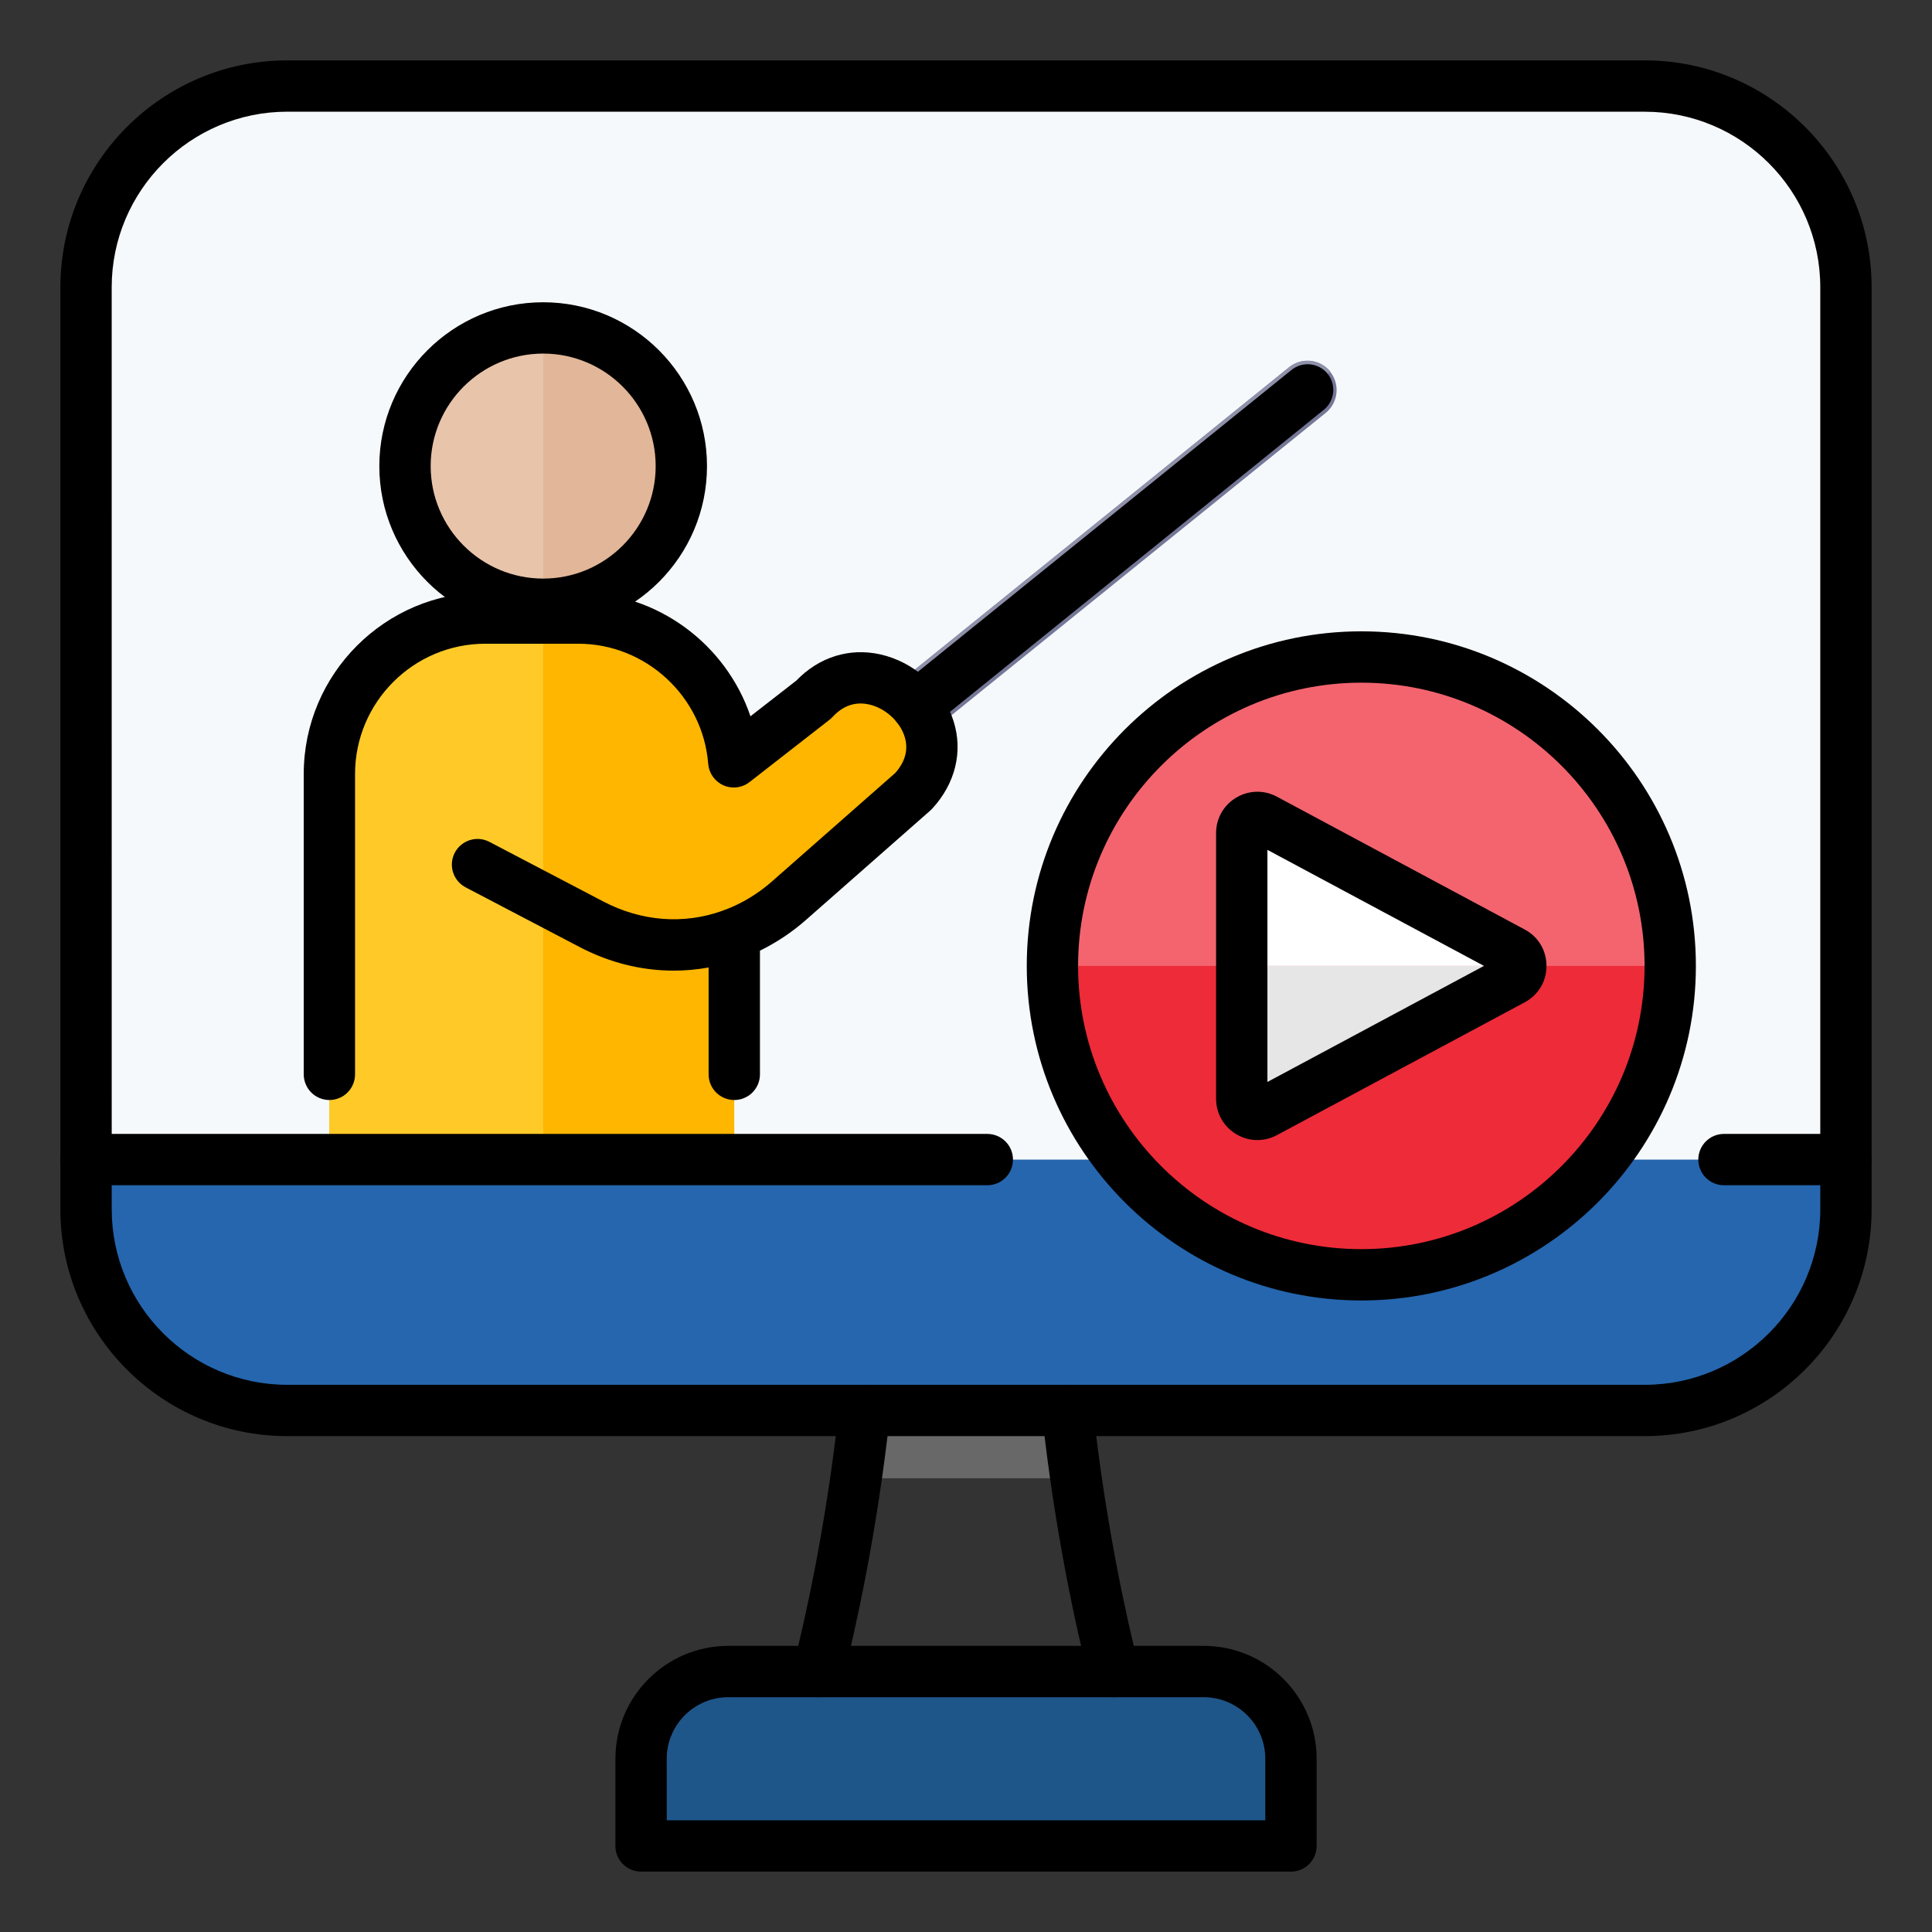
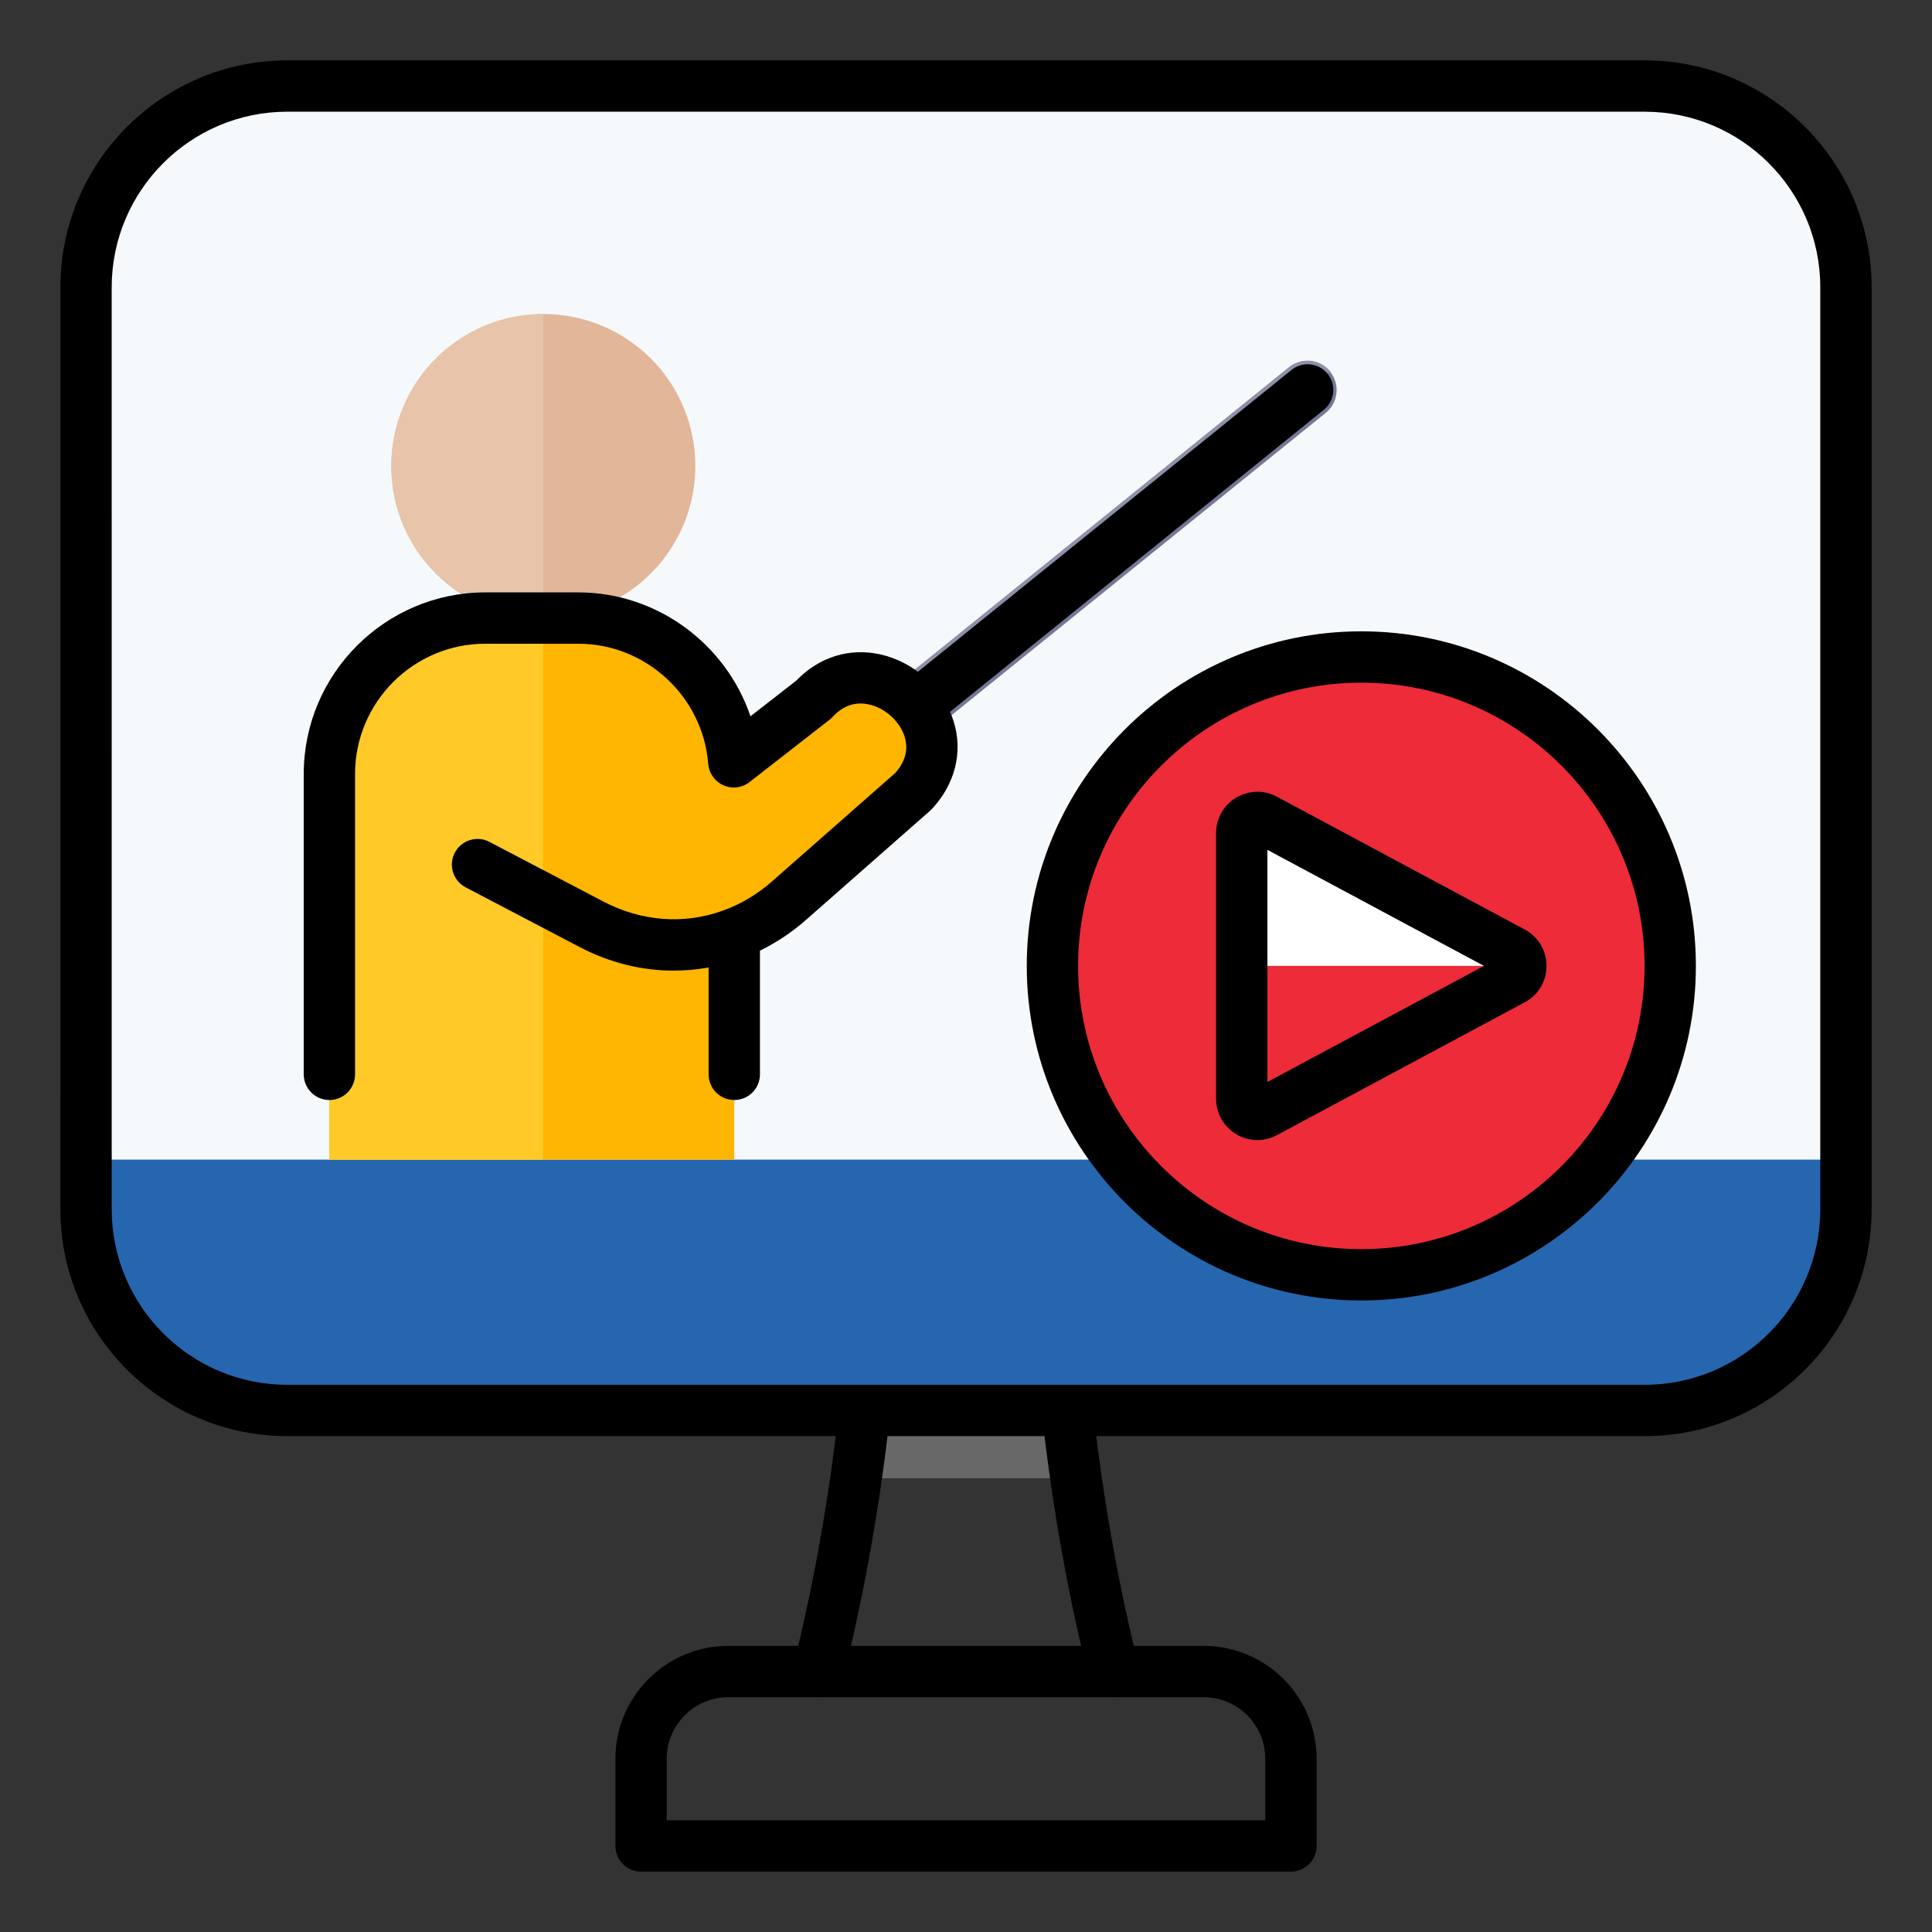
<svg xmlns="http://www.w3.org/2000/svg" width="80" height="80" viewBox="0 0 80 80" fill="none">
  <rect x="0" y="0" width="80" height="80" fill="#333333" stroke="none" />
  <path fill-rule="evenodd" clip-rule="evenodd" d="M44.554 61.212C44.419 60.278 44.301 59.342 44.199 58.405H35.802C35.699 59.342 35.581 60.278 35.446 61.212H44.554Z" fill="#686868" />
-   <path fill-rule="evenodd" clip-rule="evenodd" d="M26.545 76.437H53.455V72.826C53.455 70.84 51.83 69.215 49.844 69.215H30.156C28.17 69.215 26.545 70.84 26.545 72.826V76.437Z" fill="#1F568A" />
  <path d="M68.105 3.563H11.895C7.293 3.563 3.563 7.293 3.563 11.895V50.073C3.563 54.674 7.293 58.405 11.895 58.405H68.105C72.707 58.405 76.437 54.674 76.437 50.073V11.895C76.437 7.293 72.707 3.563 68.105 3.563Z" fill="#F5F9FB" />
  <path fill-rule="evenodd" clip-rule="evenodd" d="M11.207 58.405H68.792C72.997 58.405 76.437 54.965 76.437 50.76V48.016H3.563V50.76C3.563 54.965 7.003 58.405 11.207 58.405Z" fill="#2566AF" />
  <path fill-rule="evenodd" clip-rule="evenodd" d="M38.713 30.172C38.462 30.369 38.144 30.459 37.827 30.423C37.51 30.386 37.22 30.227 37.02 29.978C36.82 29.73 36.726 29.412 36.759 29.095C36.792 28.778 36.948 28.486 37.194 28.283L53.386 15.2C53.637 15.004 53.956 14.913 54.272 14.95C54.589 14.986 54.879 15.146 55.079 15.394C55.279 15.643 55.373 15.96 55.34 16.277C55.307 16.595 55.151 16.886 54.905 17.089L38.713 30.172Z" fill="#757797" />
  <path fill-rule="evenodd" clip-rule="evenodd" d="M36.978 29.946C36.793 29.695 36.712 29.381 36.752 29.071C36.793 28.762 36.951 28.479 37.194 28.284L53.386 15.201C53.637 14.999 53.957 14.906 54.276 14.94C54.596 14.975 54.888 15.135 55.09 15.386L36.978 29.946V29.946Z" fill="#8F91AA" />
  <path d="M56.37 52.787C63.434 52.787 69.16 47.06 69.16 39.996C69.16 32.932 63.434 27.205 56.37 27.205C49.305 27.205 43.579 32.932 43.579 39.996C43.579 47.06 49.305 52.787 56.37 52.787Z" fill="#EE2B39" />
-   <path fill-rule="evenodd" clip-rule="evenodd" d="M52.372 46.066L62.632 40.567C62.848 40.451 62.974 40.241 62.974 39.996C62.974 39.751 62.848 39.541 62.632 39.426L52.372 33.926C52.165 33.816 51.934 33.821 51.733 33.941C51.533 34.061 51.419 34.263 51.419 34.497V45.496C51.419 45.73 51.533 45.931 51.733 46.051C51.934 46.171 52.165 46.177 52.372 46.066Z" fill="#E6E6E6" />
-   <path fill-rule="evenodd" clip-rule="evenodd" d="M56.37 27.205C63.434 27.205 69.16 32.932 69.16 39.996H43.579C43.579 32.932 49.305 27.205 56.37 27.205Z" fill="#F3646F" />
  <path fill-rule="evenodd" clip-rule="evenodd" d="M62.974 39.996C62.974 39.751 62.848 39.541 62.632 39.426L52.372 33.926C52.165 33.816 51.934 33.821 51.733 33.941C51.533 34.061 51.419 34.263 51.419 34.497V39.996H62.974Z" fill="white" />
  <path d="M24.906 25.109C28.117 23.78 29.643 20.1 28.314 16.889C26.985 13.678 23.305 12.152 20.094 13.481C16.883 14.809 15.357 18.49 16.686 21.701C18.015 24.912 21.695 26.438 24.906 25.109Z" fill="#E2B698" />
  <path fill-rule="evenodd" clip-rule="evenodd" d="M30.405 48.016V38.666C31.215 38.358 31.983 37.898 32.675 37.289L37.818 32.766C40.328 30.04 36.112 26.34 33.693 28.968L30.385 31.545C30.125 28.227 27.328 25.592 23.946 25.592H20.098C16.546 25.592 13.639 28.498 13.639 32.05V48.016H30.404L30.405 48.016Z" fill="#FFB600" />
  <path fill-rule="evenodd" clip-rule="evenodd" d="M19.353 36.606C19.144 36.492 18.988 36.301 18.919 36.073C18.849 35.845 18.872 35.599 18.982 35.389C19.093 35.178 19.281 35.018 19.508 34.945C19.734 34.872 19.98 34.891 20.193 34.997L24.911 37.468C28.161 39.344 31.116 38.166 33.358 36.688C31.1 40.12 27.677 40.965 24.072 39.076L19.353 36.606Z" fill="#E2B698" />
  <path fill-rule="evenodd" clip-rule="evenodd" d="M22.491 13.007C19.016 13.007 16.199 15.825 16.199 19.3C16.199 22.775 19.016 25.592 22.491 25.592V13.007Z" fill="#E8C4AB" />
  <path fill-rule="evenodd" clip-rule="evenodd" d="M22.491 25.592H20.098C16.546 25.592 13.64 28.498 13.64 32.05V48.016H22.491V25.592H22.491Z" fill="#FFCA28" />
  <path fill-rule="evenodd" clip-rule="evenodd" d="M19.353 36.606C19.144 36.492 18.988 36.301 18.919 36.073C18.849 35.845 18.872 35.599 18.982 35.389C19.093 35.178 19.281 35.018 19.508 34.945C19.734 34.872 19.98 34.891 20.193 34.997L22.491 36.201V38.249L19.353 36.605L19.353 36.606Z" fill="#E8C4AB" />
  <path fill-rule="evenodd" clip-rule="evenodd" d="M33.888 70.278C33.727 70.278 33.567 70.241 33.422 70.17C33.276 70.099 33.149 69.996 33.05 69.868C32.95 69.741 32.881 69.592 32.848 69.434C32.814 69.275 32.817 69.112 32.857 68.955C33.336 67.059 34.216 63.153 34.745 58.29C34.776 58.01 34.917 57.753 35.137 57.576C35.356 57.4 35.637 57.318 35.918 57.348C36.056 57.363 36.191 57.406 36.313 57.473C36.436 57.54 36.544 57.63 36.631 57.739C36.718 57.848 36.783 57.973 36.823 58.107C36.862 58.241 36.874 58.381 36.859 58.52C36.316 63.51 35.409 67.526 34.919 69.475C34.86 69.704 34.727 69.907 34.541 70.053C34.354 70.198 34.125 70.277 33.888 70.278ZM46.113 70.278C45.876 70.278 45.646 70.198 45.46 70.053C45.273 69.907 45.141 69.704 45.083 69.475C44.591 67.526 43.685 63.511 43.143 58.52C43.112 58.239 43.194 57.959 43.371 57.739C43.547 57.519 43.804 57.379 44.084 57.348C44.667 57.285 45.192 57.706 45.255 58.29C45.785 63.152 46.665 67.059 47.143 68.955C47.178 69.09 47.185 69.231 47.165 69.369C47.145 69.507 47.098 69.64 47.026 69.76C46.955 69.88 46.86 69.984 46.748 70.067C46.636 70.151 46.509 70.211 46.373 70.245C46.288 70.267 46.201 70.278 46.113 70.278Z" fill="black" />
  <path fill-rule="evenodd" clip-rule="evenodd" d="M27.609 75.374H52.393V72.826C52.393 71.421 51.25 70.278 49.844 70.278H30.156C28.752 70.278 27.608 71.421 27.608 72.826L27.609 75.374L27.609 75.374ZM53.456 77.5H26.546C26.406 77.5 26.268 77.473 26.139 77.419C26.01 77.366 25.893 77.288 25.794 77.189C25.695 77.09 25.617 76.973 25.564 76.844C25.51 76.715 25.483 76.577 25.483 76.437V72.826C25.483 70.249 27.579 68.152 30.156 68.152L49.844 68.152C52.422 68.152 54.519 70.249 54.519 72.826V76.437C54.519 76.719 54.407 76.989 54.207 77.189C54.008 77.388 53.738 77.5 53.456 77.5ZM11.895 4.625C7.887 4.625 4.625 7.887 4.625 11.895L4.626 50.073C4.626 54.081 7.887 57.342 11.895 57.342H68.105C72.114 57.342 75.374 54.081 75.374 50.073V11.895C75.374 7.887 72.113 4.626 68.105 4.626L11.895 4.625L11.895 4.625ZM68.105 59.467H11.895C6.715 59.467 2.5 55.253 2.5 50.073L2.501 11.895C2.501 6.715 6.715 2.5 11.895 2.5L68.105 2.5C73.285 2.5 77.5 6.715 77.5 11.895V50.073C77.5 55.253 73.285 59.467 68.105 59.467Z" fill="black" />
-   <path fill-rule="evenodd" clip-rule="evenodd" d="M40.883 49.078H3.563C3.281 49.078 3.011 48.966 2.812 48.767C2.613 48.568 2.5 48.298 2.5 48.016C2.5 47.734 2.612 47.464 2.812 47.265C3.011 47.065 3.281 46.953 3.563 46.953H40.883C41.022 46.953 41.161 46.981 41.289 47.034C41.418 47.087 41.535 47.166 41.634 47.264C41.733 47.363 41.811 47.48 41.864 47.609C41.918 47.738 41.945 47.876 41.945 48.016C41.945 48.155 41.918 48.294 41.864 48.423C41.811 48.552 41.733 48.669 41.634 48.767C41.535 48.866 41.418 48.944 41.289 48.998C41.16 49.051 41.022 49.079 40.882 49.078L40.883 49.078H40.883ZM76.438 49.078H71.386C71.246 49.078 71.108 49.051 70.979 48.998C70.85 48.944 70.733 48.866 70.635 48.767C70.536 48.669 70.457 48.551 70.404 48.422C70.351 48.294 70.323 48.155 70.323 48.016C70.323 47.876 70.351 47.738 70.404 47.609C70.457 47.48 70.536 47.363 70.634 47.264C70.733 47.166 70.85 47.087 70.979 47.034C71.108 46.98 71.246 46.953 71.386 46.953H76.438C76.577 46.953 76.715 46.98 76.844 47.034C76.973 47.087 77.09 47.166 77.189 47.264C77.288 47.363 77.366 47.48 77.419 47.609C77.473 47.738 77.5 47.876 77.5 48.016C77.5 48.155 77.472 48.294 77.419 48.423C77.366 48.551 77.287 48.669 77.189 48.767C77.09 48.866 76.973 48.944 76.844 48.998C76.715 49.051 76.577 49.079 76.437 49.078L76.438 49.078ZM22.493 14.641C19.924 14.641 17.833 16.731 17.833 19.3C17.833 21.868 19.923 23.958 22.492 23.958C25.061 23.958 27.15 21.868 27.15 19.3C27.15 16.731 25.061 14.642 22.493 14.641ZM22.493 26.083C18.751 26.083 15.707 23.04 15.707 19.3C15.708 15.559 18.751 12.516 22.492 12.516C26.233 12.516 29.275 15.559 29.275 19.3C29.276 23.04 26.233 26.083 22.492 26.083L22.493 26.083Z" fill="black" />
  <path fill-rule="evenodd" clip-rule="evenodd" d="M30.405 45.549C30.265 45.549 30.127 45.521 29.998 45.468C29.869 45.415 29.752 45.336 29.653 45.238C29.555 45.139 29.476 45.022 29.423 44.893C29.369 44.764 29.342 44.626 29.342 44.486V38.666C29.342 38.45 29.408 38.24 29.53 38.063C29.652 37.885 29.826 37.749 30.027 37.672C30.733 37.405 31.387 37.008 31.973 36.492L37.07 32.008C37.492 31.532 37.622 31.026 37.458 30.502C37.26 29.868 36.655 29.321 35.989 29.171C35.418 29.043 34.908 29.217 34.475 29.688C34.435 29.731 34.392 29.77 34.346 29.806L31.038 32.383C30.887 32.501 30.706 32.576 30.515 32.6C30.325 32.623 30.131 32.595 29.955 32.518C29.78 32.44 29.629 32.316 29.518 32.16C29.407 32.003 29.341 31.82 29.325 31.628C29.107 28.84 26.744 26.655 23.947 26.655L20.098 26.655C17.124 26.655 14.702 29.076 14.702 32.051V44.486C14.702 44.768 14.59 45.038 14.391 45.238C14.192 45.437 13.921 45.549 13.639 45.549C13.358 45.549 13.087 45.437 12.888 45.238C12.689 45.039 12.577 44.768 12.577 44.486V32.051C12.577 27.904 15.952 24.53 20.098 24.53H23.947C27.22 24.53 30.065 26.674 31.075 29.66L32.976 28.18C33.914 27.205 35.177 26.811 36.453 27.097C37.871 27.415 39.06 28.502 39.487 29.867C39.882 31.127 39.557 32.446 38.6 33.486C38.575 33.514 38.548 33.54 38.52 33.564L33.378 38.088C32.801 38.597 32.159 39.026 31.468 39.364V44.486C31.468 44.626 31.44 44.764 31.387 44.893C31.334 45.022 31.255 45.139 31.157 45.238C31.058 45.337 30.941 45.415 30.812 45.468C30.683 45.522 30.545 45.549 30.405 45.549L30.405 45.549Z" fill="black" />
  <path fill-rule="evenodd" clip-rule="evenodd" d="M27.897 40.192C26.568 40.192 25.24 39.864 24 39.214L19.281 36.743C19.032 36.612 18.844 36.388 18.759 36.119C18.675 35.85 18.701 35.559 18.831 35.309C19.105 34.789 19.747 34.588 20.266 34.86L24.985 37.331C26.558 38.154 28.311 38.29 29.922 37.711C30.187 37.616 30.48 37.63 30.735 37.751C30.99 37.871 31.187 38.087 31.282 38.353C31.377 38.618 31.363 38.91 31.242 39.165C31.122 39.42 30.905 39.617 30.64 39.712C29.76 40.029 28.832 40.191 27.897 40.192L27.897 40.191L27.897 40.192ZM37.955 30.29C37.797 30.29 37.64 30.255 37.496 30.187C37.353 30.119 37.227 30.019 37.127 29.895C36.95 29.676 36.868 29.396 36.897 29.116C36.927 28.835 37.066 28.578 37.285 28.401L53.479 15.318C53.587 15.23 53.712 15.165 53.846 15.125C53.98 15.086 54.12 15.073 54.258 15.088C54.397 15.103 54.532 15.145 54.654 15.211C54.777 15.278 54.885 15.368 54.972 15.477C55.06 15.585 55.126 15.71 55.165 15.844C55.205 15.978 55.218 16.118 55.203 16.257C55.188 16.396 55.146 16.531 55.079 16.653C55.012 16.776 54.922 16.884 54.813 16.971L38.622 30.054C38.433 30.207 38.198 30.29 37.955 30.29L37.955 30.29ZM56.37 28.268C49.904 28.268 44.641 33.529 44.641 39.996C44.642 46.463 49.903 51.724 56.369 51.724C62.837 51.724 68.098 46.463 68.098 39.996C68.098 33.529 62.837 28.268 56.37 28.268ZM56.37 53.85C48.731 53.85 42.516 47.635 42.516 39.996C42.517 32.357 48.731 26.142 56.37 26.142C64.01 26.142 70.223 32.357 70.223 39.996C70.223 47.635 64.009 53.85 56.37 53.85Z" fill="black" />
  <path fill-rule="evenodd" clip-rule="evenodd" d="M52.481 35.191V44.802L61.448 39.996L52.481 35.191ZM52.065 47.208C51.763 47.208 51.461 47.126 51.188 46.963C50.667 46.651 50.355 46.103 50.355 45.496V34.496C50.354 34.201 50.43 33.91 50.576 33.652C50.722 33.395 50.933 33.18 51.188 33.029C51.709 32.717 52.339 32.703 52.874 32.989L63.135 38.489C63.699 38.791 64.036 39.355 64.036 39.996C64.037 40.638 63.699 41.201 63.134 41.504L52.875 47.003H52.874C52.626 47.137 52.347 47.207 52.065 47.208H52.065Z" fill="black" />
</svg>